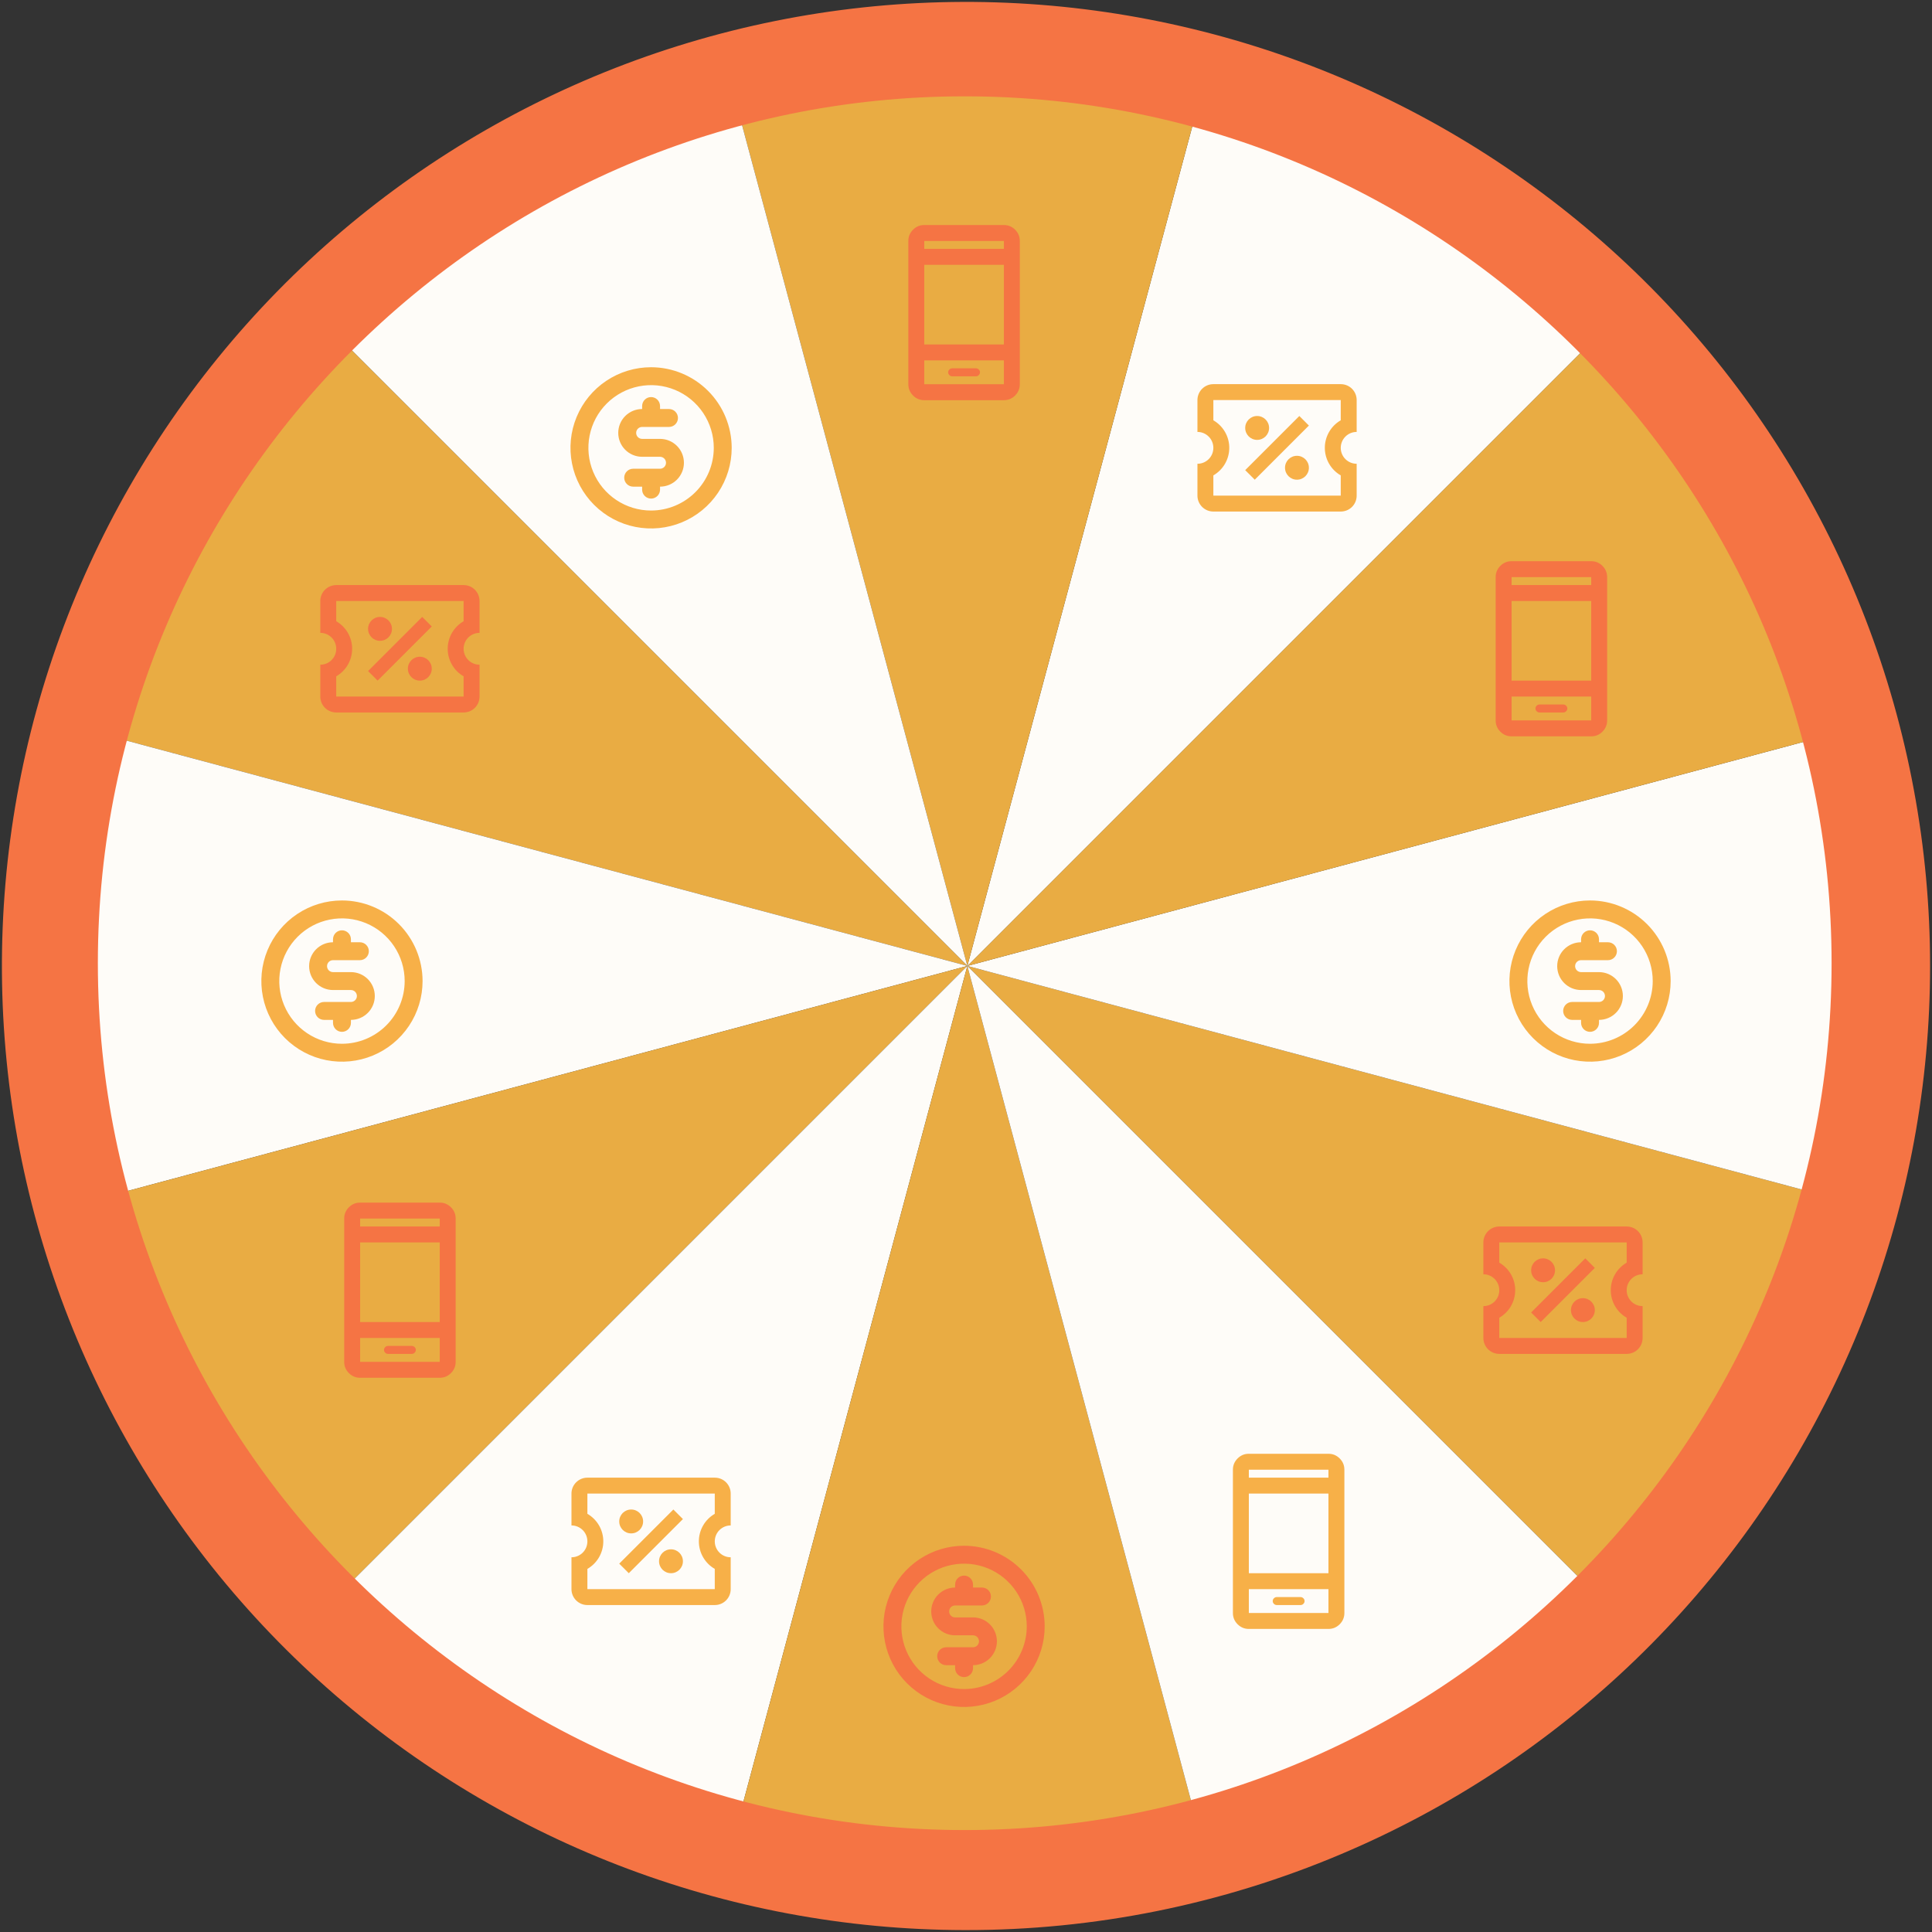
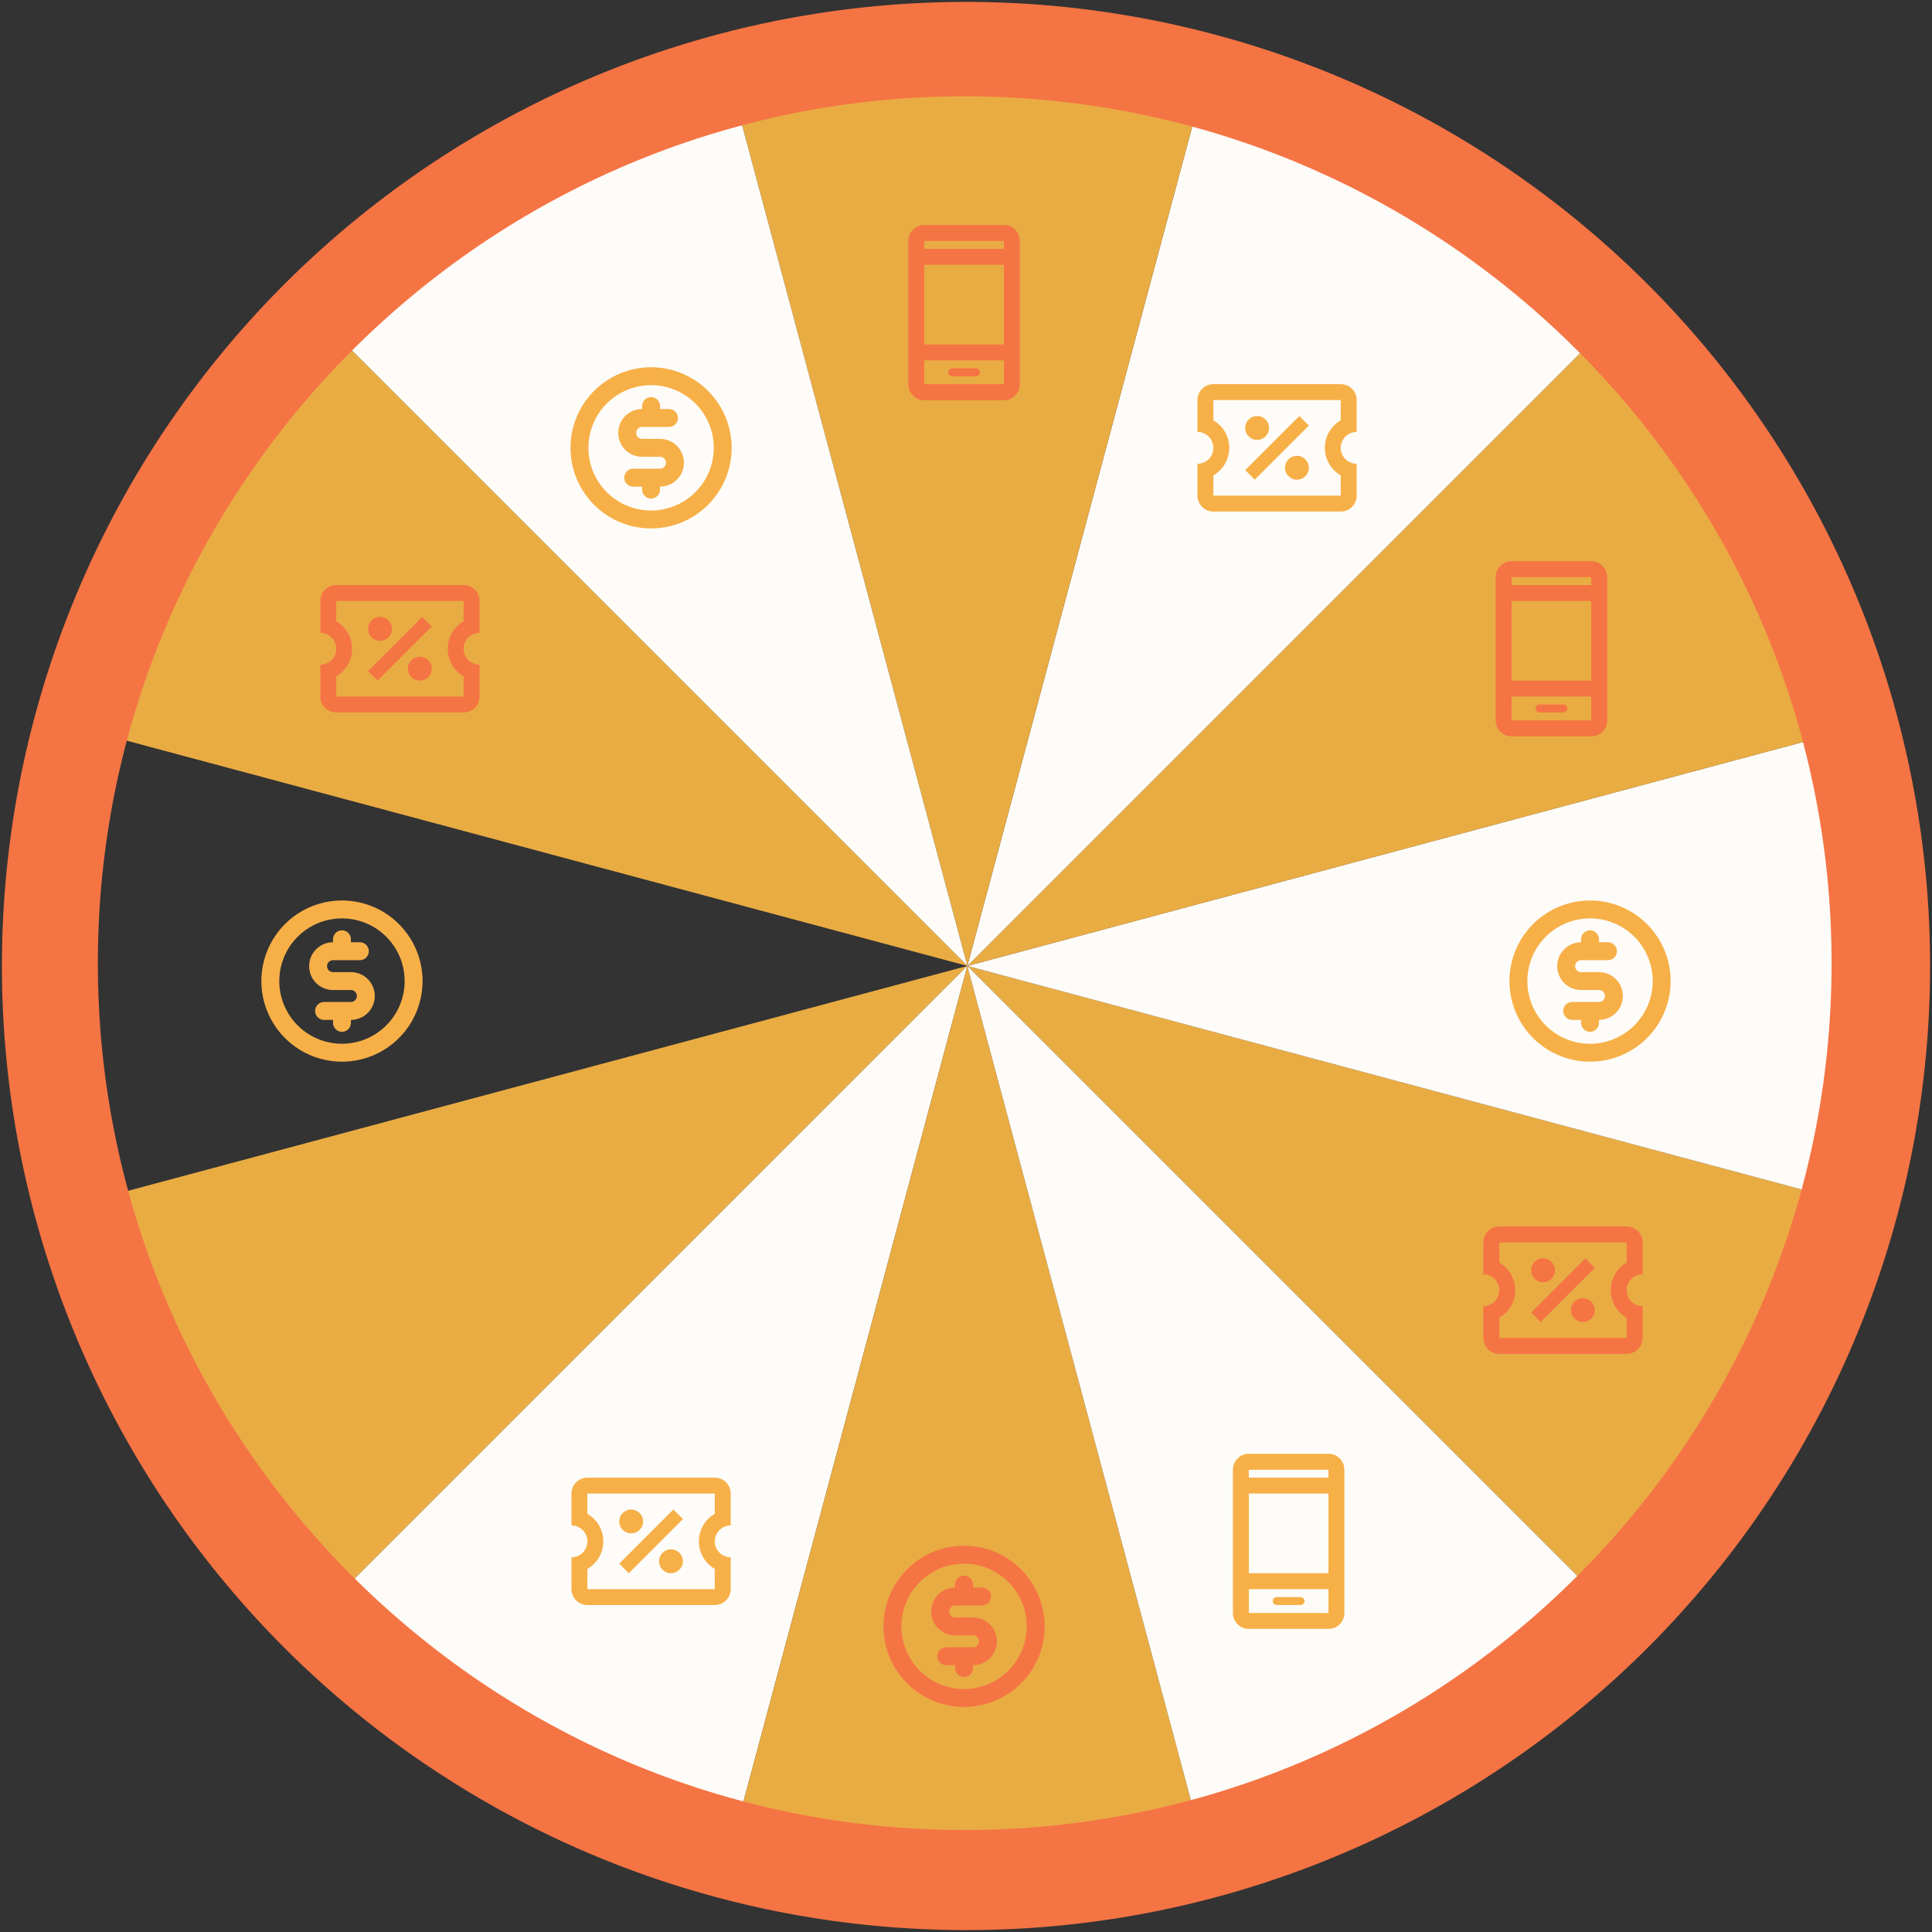
<svg xmlns="http://www.w3.org/2000/svg" width="500" height="500" fill="none">
  <rect width="100%" height="100%" fill="#333333" stroke="none" />
  <g>
    <title>Layer 1</title>
    <g id="svg_13">
      <path id="svg_1" fill="#E9AC43" d="m469.525,308.709c-10.309,38.474 -30.564,73.556 -58.728,101.72l-160.448,-160.448l219.176,58.728z" />
      <path id="svg_2" fill="#FEFCF8" d="m469.525,191.253c10.309,38.474 10.309,78.983 0,117.456l-219.176,-58.728l219.176,-58.728z" />
      <path id="svg_3" fill="#E9AC43" d="m410.797,89.533c28.164,28.165 48.419,63.247 58.728,101.72l-219.176,58.728l160.448,-160.448z" />
      <path id="svg_4" fill="#FEFCF8" d="m309.077,30.805c38.473,10.309 73.555,30.564 101.72,58.728l-160.448,160.448l58.728,-219.176z" />
      <path id="svg_5" fill="#E9AC43" d="m191.62,30.805c38.474,-10.309 78.983,-10.309 117.457,0l-58.728,219.176l-58.729,-219.176z" />
      <path id="svg_6" fill="#FEFCF8" d="m89.9,89.533c28.165,-28.165 63.247,-48.419 101.72,-58.728l58.729,219.176l-160.449,-160.448z" />
      <path id="svg_7" fill="#E9AC43" d="m31.172,191.253c10.309,-38.473 30.564,-73.555 58.728,-101.72l160.449,160.448l-219.177,-58.728z" />
-       <path id="svg_8" fill="#FEFCF8" d="m31.172,308.709c-10.309,-38.473 -10.309,-78.982 0,-117.456l219.177,58.728l-219.177,58.728z" />
      <path id="svg_9" fill="#E9AC43" d="m89.9,410.429c-28.164,-28.164 -48.419,-63.246 -58.728,-101.72l219.177,-58.728l-160.449,160.448z" />
      <path id="svg_10" fill="#FEFCF8" d="m191.62,469.157c-38.473,-10.308 -73.555,-30.563 -101.72,-58.728l160.449,-160.448l-58.729,219.176z" />
      <path id="svg_11" fill="#E9AC43" d="m309.077,469.157c-38.474,10.309 -78.983,10.309 -117.457,0l58.729,-219.176l58.728,219.176z" />
      <path id="svg_12" fill="#FEFCF8" d="m410.797,410.429c-28.165,28.165 -63.247,48.42 -101.72,58.728l-58.728,-219.176l160.448,160.448z" />
      <g>
        <path fill="#F57444" d="m249.5,400.039c-4.126,0 -8.159,1.224 -11.59,3.516c-3.431,2.292 -6.105,5.551 -7.684,9.363c-1.579,3.812 -1.992,8.006 -1.187,12.053c0.805,4.047 2.792,7.764 5.71,10.681c2.917,2.918 6.634,4.905 10.681,5.71c4.047,0.805 8.241,0.392 12.053,-1.187c3.812,-1.579 7.071,-4.253 9.363,-7.684c2.292,-3.431 3.516,-7.464 3.516,-11.59c-0.006,-5.531 -2.206,-10.834 -6.117,-14.745c-3.911,-3.911 -9.214,-6.111 -14.745,-6.117zm0,37.088c-3.209,0 -6.346,-0.952 -9.015,-2.735c-2.668,-1.783 -4.748,-4.317 -5.976,-7.282c-1.228,-2.965 -1.549,-6.227 -0.923,-9.375c0.626,-3.147 2.171,-6.038 4.441,-8.307c2.269,-2.27 5.16,-3.815 8.308,-4.441c3.147,-0.626 6.409,-0.305 9.374,0.923c2.965,1.228 5.499,3.308 7.282,5.976c1.783,2.669 2.735,5.806 2.735,9.015c-0.005,4.302 -1.716,8.426 -4.758,11.468c-3.042,3.042 -7.166,4.753 -11.468,4.758zm8.499,-12.363c0,1.64 -0.651,3.212 -1.81,4.371c-1.159,1.159 -2.732,1.811 -4.371,1.811l0,0.772c0,0.615 -0.244,1.205 -0.679,1.639c-0.435,0.435 -1.024,0.679 -1.639,0.679c-0.615,0 -1.204,-0.244 -1.639,-0.679c-0.435,-0.434 -0.679,-1.024 -0.679,-1.639l0,-0.772l-2.318,0c-0.615,0 -1.204,-0.245 -1.639,-0.679c-0.435,-0.435 -0.679,-1.025 -0.679,-1.639c0,-0.615 0.244,-1.205 0.679,-1.639c0.435,-0.435 1.024,-0.679 1.639,-0.679l6.954,0c0.41,0 0.803,-0.163 1.093,-0.453c0.289,-0.29 0.452,-0.683 0.452,-1.093c0,-0.41 -0.163,-0.803 -0.452,-1.092c-0.29,-0.29 -0.683,-0.453 -1.093,-0.453l-4.636,0c-1.639,0 -3.212,-0.651 -4.371,-1.81c-1.159,-1.16 -1.81,-2.732 -1.81,-4.371c0,-1.64 0.651,-3.212 1.81,-4.371c1.159,-1.159 2.732,-1.811 4.371,-1.811l0,-0.772c0,-0.615 0.244,-1.205 0.679,-1.639c0.435,-0.435 1.024,-0.679 1.639,-0.679c0.615,0 1.204,0.244 1.639,0.679c0.435,0.434 0.679,1.024 0.679,1.639l0,0.772l2.318,0c0.615,0 1.204,0.245 1.639,0.679c0.435,0.435 0.679,1.025 0.679,1.639c0,0.615 -0.244,1.205 -0.679,1.639c-0.435,0.435 -1.024,0.679 -1.639,0.679l-6.954,0c-0.41,0 -0.803,0.163 -1.093,0.453c-0.289,0.29 -0.452,0.683 -0.452,1.093c0,0.41 0.163,0.803 0.452,1.092c0.29,0.29 0.683,0.453 1.093,0.453l4.636,0c1.639,0 3.212,0.651 4.371,1.81c1.159,1.16 1.81,2.732 1.81,4.371z" />
        <path fill="#F7B048" d="m168.5,95.04c-4.126,0 -8.159,1.224 -11.59,3.516c-3.431,2.292 -6.105,5.551 -7.684,9.363c-1.579,3.812 -1.992,8.007 -1.187,12.053c0.805,4.047 2.792,7.764 5.709,10.682c2.918,2.917 6.635,4.904 10.681,5.709c4.047,0.805 8.241,0.392 12.053,-1.187c3.812,-1.579 7.071,-4.253 9.363,-7.684c2.292,-3.431 3.516,-7.464 3.516,-11.59c-0.006,-5.531 -2.206,-10.834 -6.117,-14.745c-3.911,-3.911 -9.214,-6.111 -14.745,-6.117zm0,37.087c-3.209,0 -6.346,-0.952 -9.014,-2.735c-2.668,-1.783 -4.748,-4.317 -5.976,-7.282c-1.228,-2.965 -1.549,-6.227 -0.923,-9.375c0.626,-3.147 2.171,-6.039 4.441,-8.308c2.269,-2.269 5.16,-3.814 8.308,-4.441c3.147,-0.626 6.409,-0.305 9.374,0.923c2.965,1.228 5.499,3.308 7.282,5.976c1.783,2.668 2.735,5.805 2.735,9.015c-0.005,4.302 -1.716,8.426 -4.758,11.468c-3.042,3.042 -7.166,4.753 -11.468,4.758zm8.499,-12.363c0,1.639 -0.651,3.212 -1.81,4.371c-1.159,1.159 -2.732,1.81 -4.371,1.81l0,0.773c0,0.615 -0.244,1.204 -0.679,1.639c-0.435,0.435 -1.024,0.679 -1.639,0.679c-0.615,0 -1.204,-0.244 -1.639,-0.679c-0.435,-0.435 -0.679,-1.024 -0.679,-1.639l0,-0.773l-2.318,0c-0.615,0 -1.204,-0.244 -1.639,-0.679c-0.435,-0.435 -0.679,-1.024 -0.679,-1.639c0,-0.615 0.244,-1.204 0.679,-1.639c0.435,-0.435 1.024,-0.679 1.639,-0.679l6.954,0c0.41,0 0.803,-0.163 1.093,-0.453c0.289,-0.29 0.452,-0.683 0.452,-1.093c0,-0.41 -0.163,-0.803 -0.452,-1.093c-0.29,-0.29 -0.683,-0.453 -1.093,-0.453l-4.636,0c-1.639,0 -3.212,-0.651 -4.371,-1.81c-1.159,-1.159 -1.81,-2.731 -1.81,-4.371c0,-1.639 0.651,-3.212 1.81,-4.371c1.159,-1.159 2.732,-1.81 4.371,-1.81l0,-0.773c0,-0.615 0.244,-1.204 0.679,-1.639c0.435,-0.435 1.024,-0.679 1.639,-0.679c0.615,0 1.204,0.244 1.639,0.679c0.435,0.435 0.679,1.024 0.679,1.639l0,0.773l2.318,0c0.615,0 1.204,0.244 1.639,0.679c0.435,0.435 0.679,1.024 0.679,1.639c0,0.615 -0.244,1.204 -0.679,1.639c-0.435,0.435 -1.024,0.679 -1.639,0.679l-6.954,0c-0.41,0 -0.803,0.163 -1.093,0.453c-0.289,0.29 -0.452,0.683 -0.452,1.093c0,0.41 0.163,0.803 0.452,1.093c0.29,0.29 0.683,0.453 1.093,0.453l4.636,0c1.639,0 3.212,0.651 4.371,1.81c1.159,1.159 1.81,2.731 1.81,4.371z" />
        <path fill="#F7B048" d="m411.5,233.039c-4.126,0 -8.159,1.224 -11.59,3.516c-3.431,2.292 -6.105,5.551 -7.684,9.363c-1.579,3.812 -1.992,8.006 -1.187,12.053c0.805,4.047 2.792,7.764 5.71,10.681c2.917,2.918 6.634,4.905 10.681,5.71c4.047,0.805 8.241,0.392 12.053,-1.187c3.812,-1.579 7.071,-4.253 9.363,-7.684c2.292,-3.431 3.516,-7.464 3.516,-11.59c-0.006,-5.531 -2.206,-10.834 -6.117,-14.745c-3.911,-3.911 -9.214,-6.111 -14.745,-6.117zm0,37.088c-3.209,0 -6.346,-0.952 -9.015,-2.735c-2.668,-1.783 -4.748,-4.317 -5.976,-7.282c-1.228,-2.965 -1.549,-6.227 -0.923,-9.375c0.626,-3.147 2.171,-6.038 4.441,-8.307c2.269,-2.27 5.16,-3.815 8.308,-4.441c3.147,-0.626 6.409,-0.305 9.374,0.923c2.965,1.228 5.499,3.308 7.282,5.976c1.783,2.669 2.735,5.806 2.735,9.015c-0.005,4.302 -1.716,8.426 -4.758,11.468c-3.042,3.042 -7.166,4.753 -11.468,4.758zm8.499,-12.363c0,1.64 -0.651,3.212 -1.81,4.371c-1.159,1.159 -2.732,1.811 -4.371,1.811l0,0.772c0,0.615 -0.244,1.205 -0.679,1.639c-0.435,0.435 -1.024,0.679 -1.639,0.679c-0.615,0 -1.204,-0.244 -1.639,-0.679c-0.435,-0.434 -0.679,-1.024 -0.679,-1.639l0,-0.772l-2.318,0c-0.615,0 -1.204,-0.245 -1.639,-0.679c-0.435,-0.435 -0.679,-1.025 -0.679,-1.639c0,-0.615 0.244,-1.205 0.679,-1.639c0.435,-0.435 1.024,-0.679 1.639,-0.679l6.954,0c0.41,0 0.803,-0.163 1.093,-0.453c0.289,-0.29 0.452,-0.683 0.452,-1.093c0,-0.41 -0.163,-0.803 -0.452,-1.092c-0.29,-0.29 -0.683,-0.453 -1.093,-0.453l-4.636,0c-1.639,0 -3.212,-0.651 -4.371,-1.81c-1.159,-1.16 -1.81,-2.732 -1.81,-4.371c0,-1.64 0.651,-3.212 1.81,-4.371c1.159,-1.159 2.732,-1.811 4.371,-1.811l0,-0.772c0,-0.615 0.244,-1.205 0.679,-1.639c0.435,-0.435 1.024,-0.679 1.639,-0.679c0.615,0 1.204,0.244 1.639,0.679c0.435,0.434 0.679,1.024 0.679,1.639l0,0.772l2.318,0c0.615,0 1.204,0.245 1.639,0.679c0.435,0.435 0.679,1.025 0.679,1.639c0,0.615 -0.244,1.205 -0.679,1.639c-0.435,0.435 -1.024,0.679 -1.639,0.679l-6.954,0c-0.41,0 -0.803,0.163 -1.093,0.453c-0.289,0.29 -0.452,0.683 -0.452,1.093c0,0.41 0.163,0.803 0.452,1.092c0.29,0.29 0.683,0.453 1.093,0.453l4.636,0c1.639,0 3.212,0.651 4.371,1.81c1.159,1.16 1.81,2.732 1.81,4.371z" />
        <path fill="#F7B048" d="m88.5,233.039c-4.126,0 -8.159,1.224 -11.59,3.516c-3.431,2.292 -6.105,5.551 -7.684,9.363c-1.579,3.812 -1.992,8.006 -1.187,12.053c0.805,4.047 2.792,7.764 5.709,10.681c2.918,2.918 6.635,4.905 10.682,5.71c4.047,0.805 8.241,0.392 12.053,-1.187c3.812,-1.579 7.07,-4.253 9.362,-7.684c2.292,-3.431 3.516,-7.464 3.516,-11.59c-0.006,-5.531 -2.206,-10.834 -6.117,-14.745c-3.911,-3.911 -9.214,-6.111 -14.745,-6.117zm0,37.088c-3.209,0 -6.346,-0.952 -9.014,-2.735c-2.668,-1.783 -4.748,-4.317 -5.976,-7.282c-1.228,-2.965 -1.549,-6.227 -0.923,-9.375c0.626,-3.147 2.171,-6.038 4.441,-8.307c2.269,-2.27 5.16,-3.815 8.308,-4.441c3.147,-0.626 6.41,-0.305 9.375,0.923c2.965,1.228 5.499,3.308 7.282,5.976c1.783,2.669 2.735,5.806 2.735,9.015c-0.005,4.302 -1.716,8.426 -4.758,11.468c-3.042,3.042 -7.166,4.753 -11.468,4.758zm8.499,-12.363c0,1.64 -0.651,3.212 -1.81,4.371c-1.159,1.159 -2.731,1.811 -4.371,1.811l0,0.772c0,0.615 -0.244,1.205 -0.679,1.639c-0.435,0.435 -1.024,0.679 -1.639,0.679c-0.615,0 -1.204,-0.244 -1.639,-0.679c-0.435,-0.434 -0.679,-1.024 -0.679,-1.639l0,-0.772l-2.318,0c-0.615,0 -1.204,-0.245 -1.639,-0.679c-0.435,-0.435 -0.679,-1.025 -0.679,-1.639c0,-0.615 0.244,-1.205 0.679,-1.639c0.435,-0.435 1.024,-0.679 1.639,-0.679l6.954,0c0.41,0 0.803,-0.163 1.093,-0.453c0.29,-0.29 0.453,-0.683 0.453,-1.093c0,-0.41 -0.163,-0.803 -0.453,-1.092c-0.29,-0.29 -0.683,-0.453 -1.093,-0.453l-4.636,0c-1.639,0 -3.212,-0.651 -4.371,-1.81c-1.159,-1.16 -1.81,-2.732 -1.81,-4.371c0,-1.64 0.651,-3.212 1.81,-4.371c1.159,-1.159 2.732,-1.811 4.371,-1.811l0,-0.772c0,-0.615 0.244,-1.205 0.679,-1.639c0.435,-0.435 1.024,-0.679 1.639,-0.679c0.615,0 1.204,0.244 1.639,0.679c0.435,0.434 0.679,1.024 0.679,1.639l0,0.772l2.318,0c0.615,0 1.204,0.245 1.639,0.679c0.435,0.435 0.679,1.025 0.679,1.639c0,0.615 -0.244,1.205 -0.679,1.639c-0.435,0.435 -1.024,0.679 -1.639,0.679l-6.954,0c-0.41,0 -0.803,0.163 -1.093,0.453c-0.29,0.29 -0.453,0.683 -0.453,1.093c0,0.41 0.163,0.803 0.453,1.092c0.29,0.29 0.683,0.453 1.093,0.453l4.636,0c1.639,0 3.212,0.651 4.371,1.81c1.159,1.16 1.81,2.732 1.81,4.371z" />
        <path fill="#F7B048" d="m336.269,107.66l2.472,2.473l-14.01,14.011l-2.473,-2.473l14.011,-14.011zm-22.253,-8.242l32.967,0c2.287,0 4.121,1.834 4.121,4.121l0,8.242c-1.093,0 -2.141,0.434 -2.914,1.207c-0.773,0.773 -1.207,1.821 -1.207,2.914c0,1.093 0.434,2.141 1.207,2.914c0.773,0.773 1.821,1.207 2.914,1.207l0,8.242c0,2.287 -1.834,4.121 -4.121,4.121l-32.967,0c-1.092,0 -2.141,-0.434 -2.913,-1.207c-0.773,-0.773 -1.207,-1.821 -1.207,-2.914l0,-8.242c2.287,0 4.12,-1.834 4.12,-4.121c0,-1.093 -0.434,-2.141 -1.207,-2.914c-0.772,-0.773 -1.82,-1.207 -2.913,-1.207l0,-8.242c0,-1.093 0.434,-2.141 1.207,-2.914c0.772,-0.773 1.821,-1.207 2.913,-1.207zm0,4.121l0,5.233c1.253,0.722 2.292,1.761 3.015,3.013c0.723,1.252 1.104,2.671 1.104,4.117c0,1.445 -0.381,2.865 -1.104,4.117c-0.723,1.252 -1.762,2.291 -3.015,3.012l0,5.234l32.967,0l0,-5.234c-1.252,-0.722 -2.292,-1.761 -3.015,-3.012c-0.723,-1.252 -1.103,-2.671 -1.103,-4.117c0,-1.445 0.38,-2.865 1.103,-4.117c0.723,-1.252 1.763,-2.291 3.015,-3.013l0,-5.233l-32.967,0zm11.333,4.121c1.71,0 3.09,1.381 3.09,3.091c0,1.71 -1.38,3.091 -3.09,3.091c-1.71,0 -3.091,-1.381 -3.091,-3.091c0,-1.71 1.381,-3.091 3.091,-3.091zm10.302,10.302c1.71,0 3.09,1.381 3.09,3.091c0,1.71 -1.38,3.091 -3.09,3.091c-1.71,0 -3.091,-1.381 -3.091,-3.091c0,-1.71 1.381,-3.091 3.091,-3.091z" />
        <path fill="#F57444" d="m410.269,325.659l2.472,2.473l-14.01,14.011l-2.473,-2.473l14.011,-14.011zm-22.253,-8.241l32.967,0c2.287,0 4.121,1.833 4.121,4.12l0,8.242c-1.093,0 -2.141,0.434 -2.914,1.207c-0.773,0.773 -1.207,1.821 -1.207,2.914c0,1.093 0.434,2.141 1.207,2.914c0.773,0.773 1.821,1.207 2.914,1.207l0,8.242c0,2.287 -1.834,4.12 -4.121,4.12l-32.967,0c-1.092,0 -2.141,-0.434 -2.913,-1.207c-0.773,-0.772 -1.207,-1.821 -1.207,-2.913l0,-8.242c2.287,0 4.12,-1.834 4.12,-4.121c0,-1.093 -0.434,-2.141 -1.207,-2.914c-0.772,-0.773 -1.82,-1.207 -2.913,-1.207l0,-8.242c0,-1.092 0.434,-2.141 1.207,-2.913c0.772,-0.773 1.821,-1.207 2.913,-1.207zm0,4.12l0,5.234c1.253,0.722 2.292,1.761 3.015,3.012c0.723,1.252 1.104,2.672 1.104,4.117c0,1.445 -0.381,2.865 -1.104,4.117c-0.723,1.251 -1.762,2.29 -3.015,3.012l0,5.234l32.967,0l0,-5.234c-1.252,-0.722 -2.292,-1.761 -3.015,-3.012c-0.723,-1.252 -1.103,-2.672 -1.103,-4.117c0,-1.445 0.38,-2.865 1.103,-4.117c0.723,-1.251 1.763,-2.29 3.015,-3.012l0,-5.234l-32.967,0zm11.333,4.121c1.71,0 3.09,1.381 3.09,3.091c0,1.71 -1.38,3.091 -3.09,3.091c-1.71,0 -3.091,-1.381 -3.091,-3.091c0,-1.71 1.381,-3.091 3.091,-3.091zm10.302,10.302c1.71,0 3.09,1.381 3.09,3.091c0,1.71 -1.38,3.091 -3.09,3.091c-1.71,0 -3.091,-1.381 -3.091,-3.091c0,-1.71 1.381,-3.091 3.091,-3.091z" />
        <path fill="#F7B048" d="m174.269,390.659l2.472,2.473l-14.01,14.011l-2.473,-2.473l14.011,-14.011zm-22.253,-8.241l32.967,0c2.287,0 4.121,1.833 4.121,4.12l0,8.242c-1.093,0 -2.141,0.434 -2.914,1.207c-0.773,0.773 -1.207,1.821 -1.207,2.914c0,1.093 0.434,2.141 1.207,2.914c0.773,0.773 1.821,1.207 2.914,1.207l0,8.242c0,2.287 -1.834,4.12 -4.121,4.12l-32.967,0c-1.093,0 -2.141,-0.434 -2.914,-1.207c-0.773,-0.772 -1.207,-1.821 -1.207,-2.913l0,-8.242c2.287,0 4.121,-1.834 4.121,-4.121c0,-1.093 -0.434,-2.141 -1.207,-2.914c-0.773,-0.773 -1.821,-1.207 -2.914,-1.207l0,-8.242c0,-1.092 0.434,-2.141 1.207,-2.913c0.773,-0.773 1.821,-1.207 2.914,-1.207zm0,4.12l0,5.234c1.252,0.722 2.292,1.761 3.015,3.012c0.723,1.252 1.104,2.672 1.104,4.117c0,1.445 -0.381,2.865 -1.104,4.117c-0.723,1.251 -1.763,2.29 -3.015,3.012l0,5.234l32.967,0l0,-5.234c-1.252,-0.722 -2.292,-1.761 -3.015,-3.012c-0.723,-1.252 -1.103,-2.672 -1.103,-4.117c0,-1.445 0.38,-2.865 1.103,-4.117c0.723,-1.251 1.763,-2.29 3.015,-3.012l0,-5.234l-32.967,0zm11.332,4.121c1.71,0 3.09,1.381 3.09,3.091c0,1.71 -1.38,3.091 -3.09,3.091c-1.71,0 -3.091,-1.381 -3.091,-3.091c0,-1.71 1.381,-3.091 3.091,-3.091zm10.302,10.302c1.71,0 3.09,1.381 3.09,3.091c0,1.71 -1.38,3.091 -3.09,3.091c-1.71,0 -3.091,-1.381 -3.091,-3.091c0,-1.71 1.381,-3.091 3.091,-3.091z" />
        <path fill="#F57444" d="m109.269,159.659l2.473,2.473l-14.011,14.011l-2.473,-2.473l14.011,-14.011zm-22.253,-8.241l32.967,0c2.287,0 4.121,1.834 4.121,4.121l0,8.242c-1.093,0 -2.141,0.434 -2.914,1.207c-0.773,0.773 -1.207,1.821 -1.207,2.914c0,1.093 0.434,2.141 1.207,2.914c0.773,0.773 1.821,1.207 2.914,1.207l0,8.242c0,2.287 -1.834,4.12 -4.121,4.12l-32.967,0c-1.093,0 -2.141,-0.434 -2.914,-1.207c-0.773,-0.772 -1.207,-1.821 -1.207,-2.913l0,-8.242c2.287,0 4.121,-1.834 4.121,-4.121c0,-1.093 -0.434,-2.141 -1.207,-2.914c-0.773,-0.773 -1.821,-1.207 -2.914,-1.207l0,-8.242c0,-1.093 0.434,-2.141 1.207,-2.914c0.773,-0.773 1.821,-1.207 2.914,-1.207zm0,4.121l0,5.234c1.252,0.722 2.292,1.761 3.015,3.012c0.723,1.252 1.104,2.672 1.104,4.117c0,1.445 -0.381,2.865 -1.104,4.117c-0.723,1.251 -1.763,2.29 -3.015,3.012l0,5.234l32.967,0l0,-5.234c-1.252,-0.722 -2.292,-1.761 -3.015,-3.012c-0.723,-1.252 -1.104,-2.672 -1.104,-4.117c0,-1.445 0.381,-2.865 1.104,-4.117c0.723,-1.251 1.763,-2.29 3.015,-3.012l0,-5.234l-32.967,0zm11.332,4.12c1.71,0 3.091,1.381 3.091,3.091c0,1.71 -1.381,3.091 -3.091,3.091c-1.71,0 -3.091,-1.381 -3.091,-3.091c0,-1.71 1.381,-3.091 3.091,-3.091zm10.302,10.302c1.71,0 3.091,1.381 3.091,3.091c0,1.71 -1.381,3.091 -3.091,3.091c-1.71,0 -3.091,-1.381 -3.091,-3.091c0,-1.71 1.381,-3.091 3.091,-3.091z" />
        <path fill="#F57444" d="m246.41,97.385l6.181,0c0.275,0 0.515,-0.103 0.721,-0.309c0.206,-0.206 0.309,-0.446 0.309,-0.721c0,-0.275 -0.103,-0.515 -0.309,-0.721c-0.206,-0.206 -0.446,-0.309 -0.721,-0.309l-6.181,0c-0.275,0 -0.516,0.103 -0.722,0.309c-0.206,0.206 -0.309,0.446 -0.309,0.721c0,0.275 0.103,0.515 0.309,0.721c0.206,0.206 0.447,0.309 0.722,0.309zm-7.212,6.181c-1.133,0 -2.104,-0.404 -2.911,-1.212c-0.808,-0.808 -1.211,-1.778 -1.21,-2.909l0,-37.088c0,-1.133 0.404,-2.104 1.212,-2.911c0.807,-0.808 1.777,-1.211 2.909,-1.209l20.604,0c1.133,0 2.104,0.404 2.912,1.212c0.807,0.808 1.21,1.777 1.209,2.909l0,37.088c0,1.133 -0.404,2.104 -1.211,2.911c-0.808,0.808 -1.778,1.211 -2.91,1.21l-20.604,0zm0,-14.423l20.604,0l0,-20.604l-20.604,0l0,20.604zm0,4.121l0,6.181l20.604,0l0,-6.181l-20.604,0zm0,-28.846l20.604,0l0,-2.06l-20.604,0l0,2.06z" />
        <path fill="#F57444" d="m398.41,184.384l6.181,0c0.275,0 0.515,-0.103 0.721,-0.309c0.206,-0.206 0.309,-0.446 0.309,-0.721c0,-0.275 -0.103,-0.515 -0.309,-0.721c-0.206,-0.206 -0.446,-0.309 -0.721,-0.309l-6.181,0c-0.275,0 -0.516,0.103 -0.722,0.309c-0.206,0.206 -0.309,0.446 -0.309,0.721c0,0.275 0.103,0.515 0.309,0.721c0.206,0.206 0.447,0.309 0.722,0.309zm-7.212,6.182c-1.133,0 -2.104,-0.404 -2.911,-1.212c-0.808,-0.808 -1.211,-1.777 -1.21,-2.909l0,-37.088c0,-1.133 0.404,-2.104 1.212,-2.911c0.807,-0.808 1.777,-1.211 2.909,-1.21l20.604,0c1.133,0 2.104,0.404 2.912,1.212c0.807,0.808 1.21,1.778 1.209,2.909l0,37.088c0,1.133 -0.404,2.103 -1.211,2.911c-0.808,0.808 -1.778,1.211 -2.91,1.21l-20.604,0zm0,-14.423l20.604,0l0,-20.605l-20.604,0l0,20.605zm0,4.12l0,6.182l20.604,0l0,-6.182l-20.604,0zm0,-28.845l20.604,0l0,-2.061l-20.604,0l0,2.061z" />
        <path fill="#F7B048" d="m330.41,415.384l6.181,0c0.275,0 0.515,-0.103 0.721,-0.309c0.206,-0.206 0.309,-0.446 0.309,-0.721c0,-0.275 -0.103,-0.515 -0.309,-0.721c-0.206,-0.206 -0.446,-0.309 -0.721,-0.309l-6.181,0c-0.275,0 -0.516,0.103 -0.722,0.309c-0.206,0.206 -0.309,0.446 -0.309,0.721c0,0.275 0.103,0.515 0.309,0.721c0.206,0.206 0.447,0.309 0.722,0.309zm-7.212,6.182c-1.133,0 -2.104,-0.404 -2.911,-1.212c-0.808,-0.808 -1.211,-1.777 -1.21,-2.909l0,-37.088c0,-1.133 0.404,-2.103 1.212,-2.911c0.807,-0.808 1.777,-1.211 2.909,-1.21l20.604,0c1.133,0 2.104,0.404 2.912,1.212c0.807,0.808 1.21,1.777 1.209,2.909l0,37.088c0,1.133 -0.404,2.103 -1.211,2.911c-0.808,0.808 -1.778,1.211 -2.91,1.21l-20.604,0zm0,-14.423l20.604,0l0,-20.604l-20.604,0l0,20.604zm0,4.121l0,6.181l20.604,0l0,-6.181l-20.604,0zm0,-28.846l20.604,0l0,-2.061l-20.604,0l0,2.061z" />
-         <path fill="#F57444" d="m100.409,350.384l6.181,0c0.275,0 0.515,-0.103 0.721,-0.309c0.206,-0.206 0.309,-0.446 0.309,-0.721c0,-0.275 -0.103,-0.515 -0.309,-0.721c-0.206,-0.206 -0.446,-0.309 -0.721,-0.309l-6.181,0c-0.275,0 -0.515,0.103 -0.721,0.309c-0.206,0.206 -0.309,0.446 -0.309,0.721c0,0.275 0.103,0.515 0.309,0.721c0.206,0.206 0.446,0.309 0.721,0.309zm-7.211,6.182c-1.133,0 -2.104,-0.404 -2.911,-1.212c-0.808,-0.808 -1.211,-1.777 -1.21,-2.909l0,-37.088c0,-1.133 0.404,-2.103 1.212,-2.911c0.808,-0.808 1.777,-1.211 2.909,-1.21l20.604,0c1.133,0 2.104,0.404 2.911,1.212c0.808,0.808 1.211,1.777 1.21,2.909l0,37.088c0,1.133 -0.404,2.103 -1.212,2.911c-0.808,0.808 -1.778,1.211 -2.909,1.21l-20.604,0zm0,-14.423l20.604,0l0,-20.605l-20.604,0l0,20.605zm0,4.12l0,6.182l20.604,0l0,-6.182l-20.604,0zm0,-28.845l20.604,0l0,-2.061l-20.604,0l0,2.061z" />
      </g>
      <g>
        <path fill="#F57444" d="m249.67,499.506c-61.851,-0.082 -121.466,-23.134 -167.282,-64.684c-45.816,-41.55 -74.566,-98.636 -80.674,-160.184c-6.108,-61.549 10.863,-123.172 47.62,-172.915c36.757,-49.744 90.679,-84.063 151.308,-96.298c60.628,-12.236 123.64,-1.517 176.812,30.078c53.172,31.595 92.714,81.812 110.955,140.912c18.241,59.099 13.881,122.867 -12.234,178.934c-26.115,56.067 -72.124,100.436 -129.102,124.499c-30.814,13.039 -63.944,19.725 -97.403,19.658zm0,-474.577c-123.704,0 -224.345,100.641 -224.345,224.345c0,123.703 100.641,224.344 224.345,224.344c123.703,0 224.344,-100.641 224.344,-224.344c0,-123.704 -100.641,-224.345 -224.344,-224.345z" />
      </g>
    </g>
  </g>
</svg>